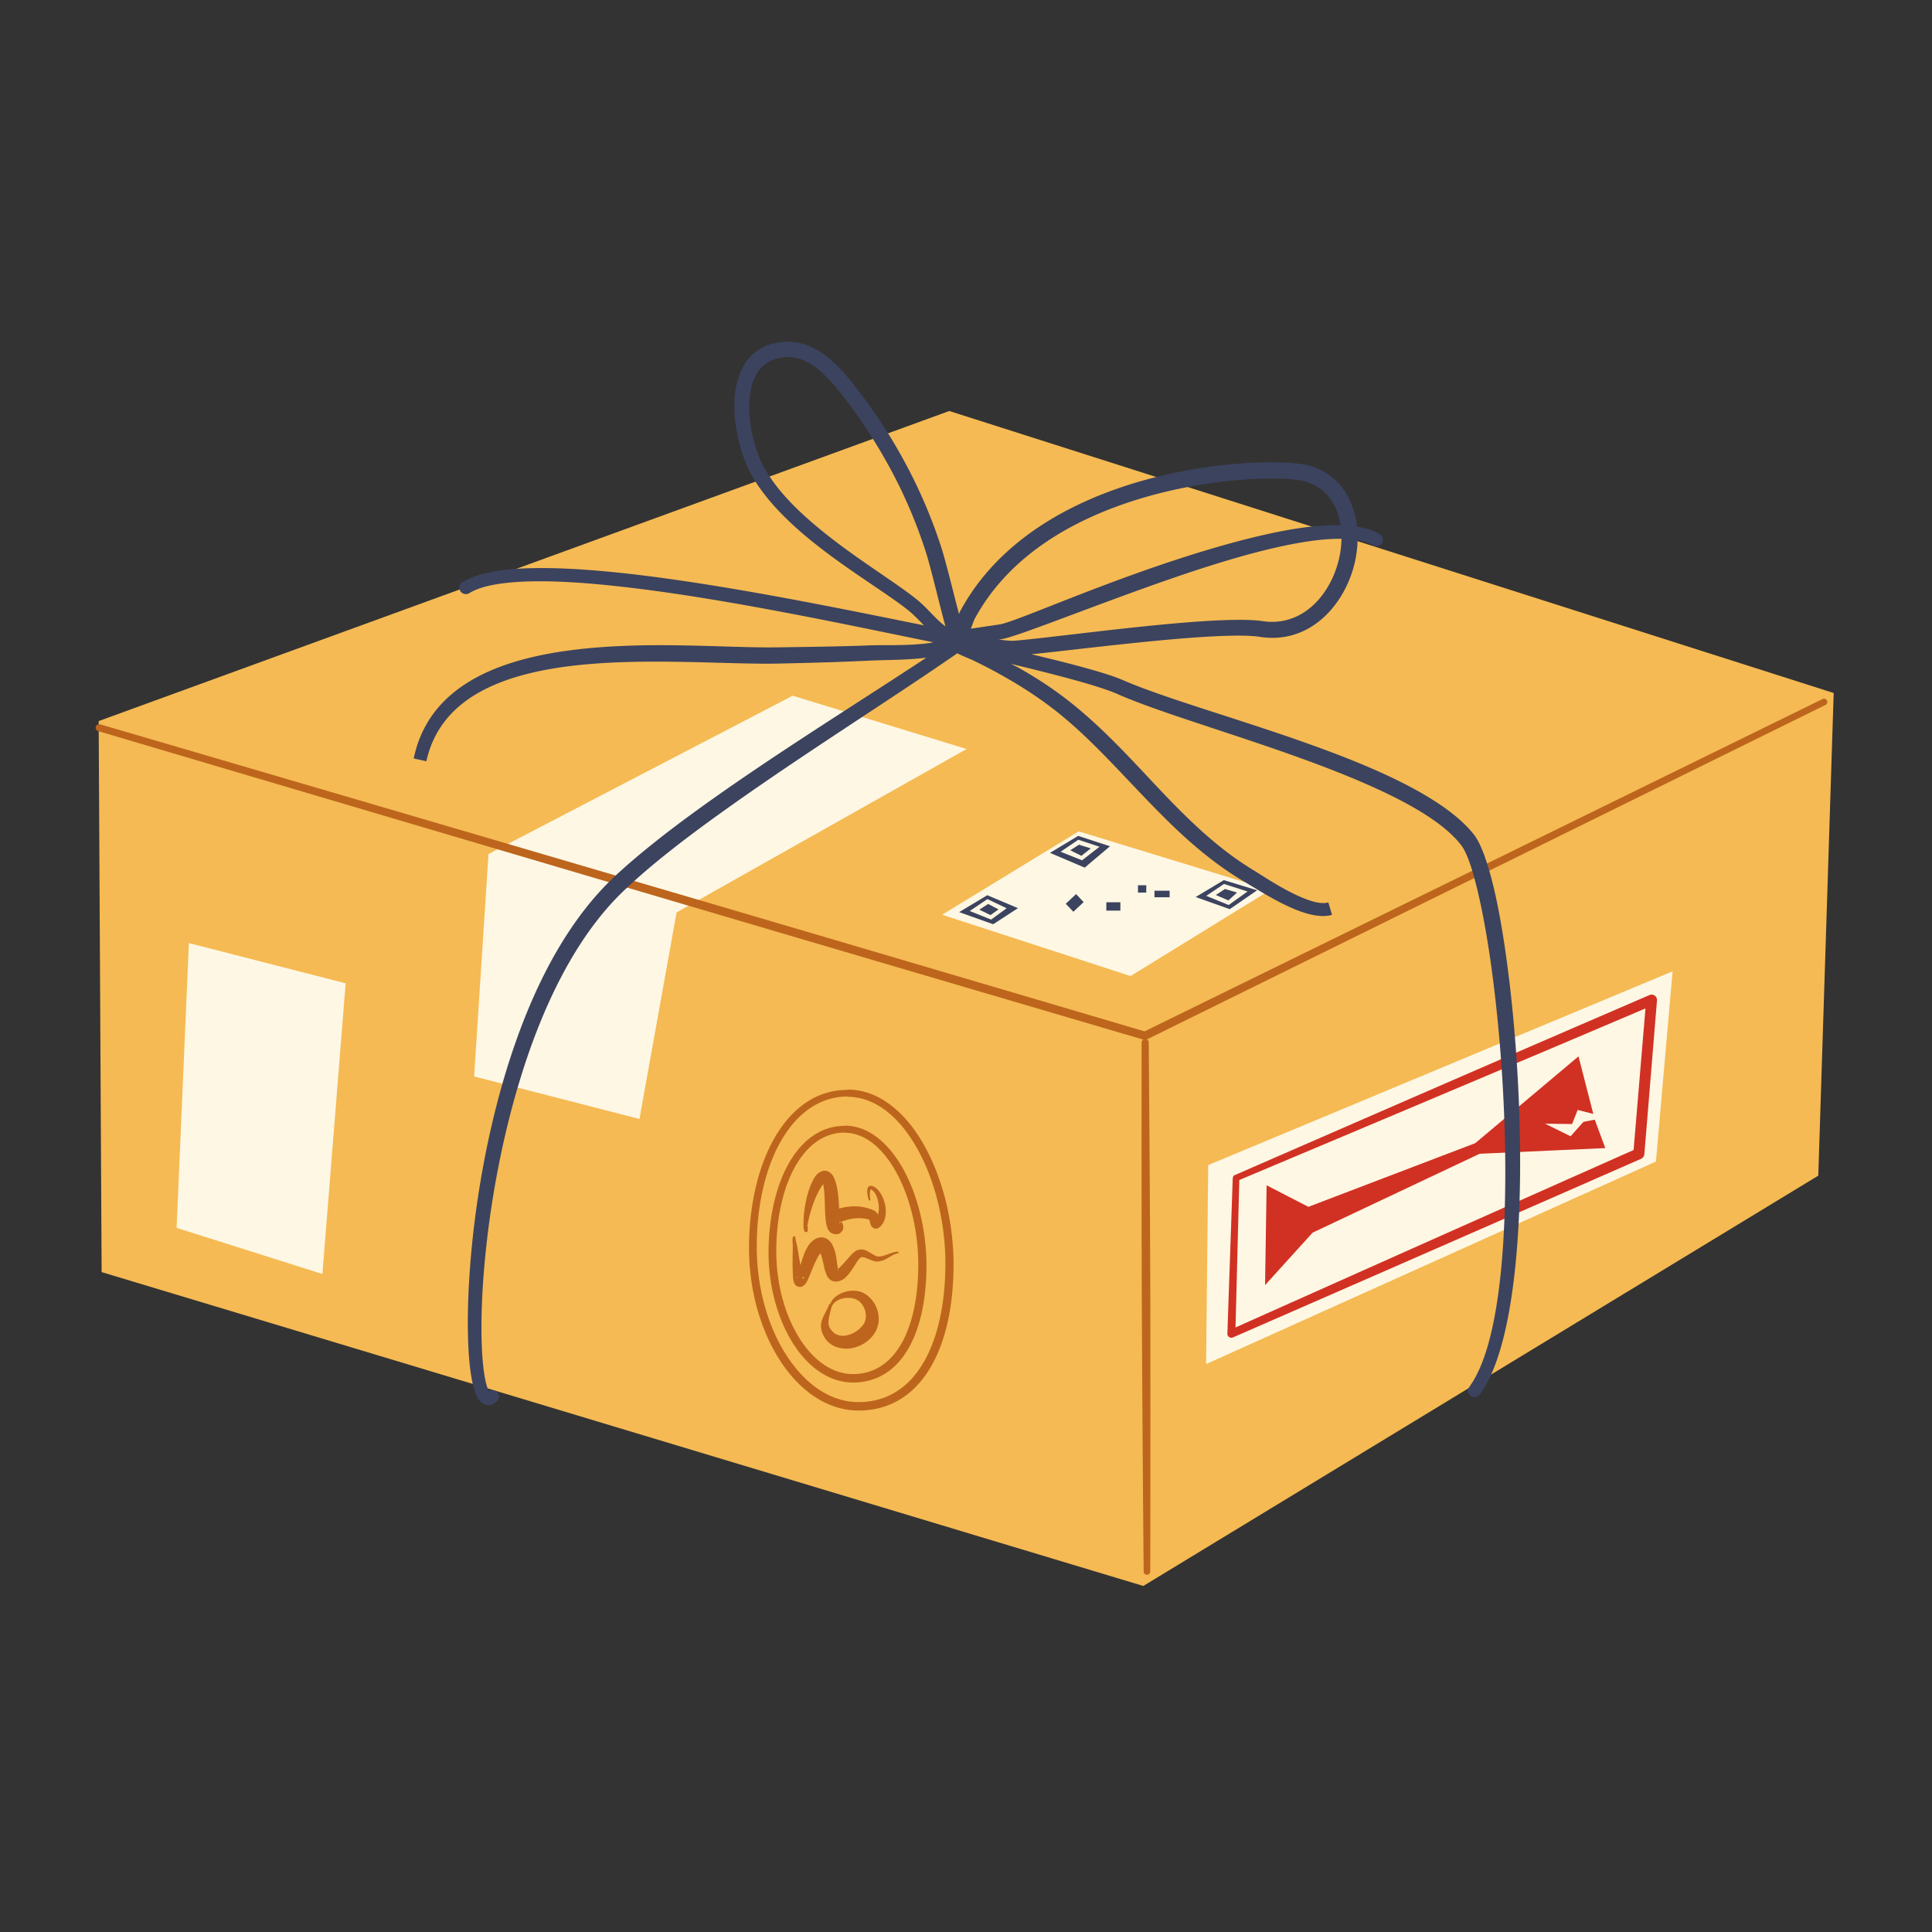
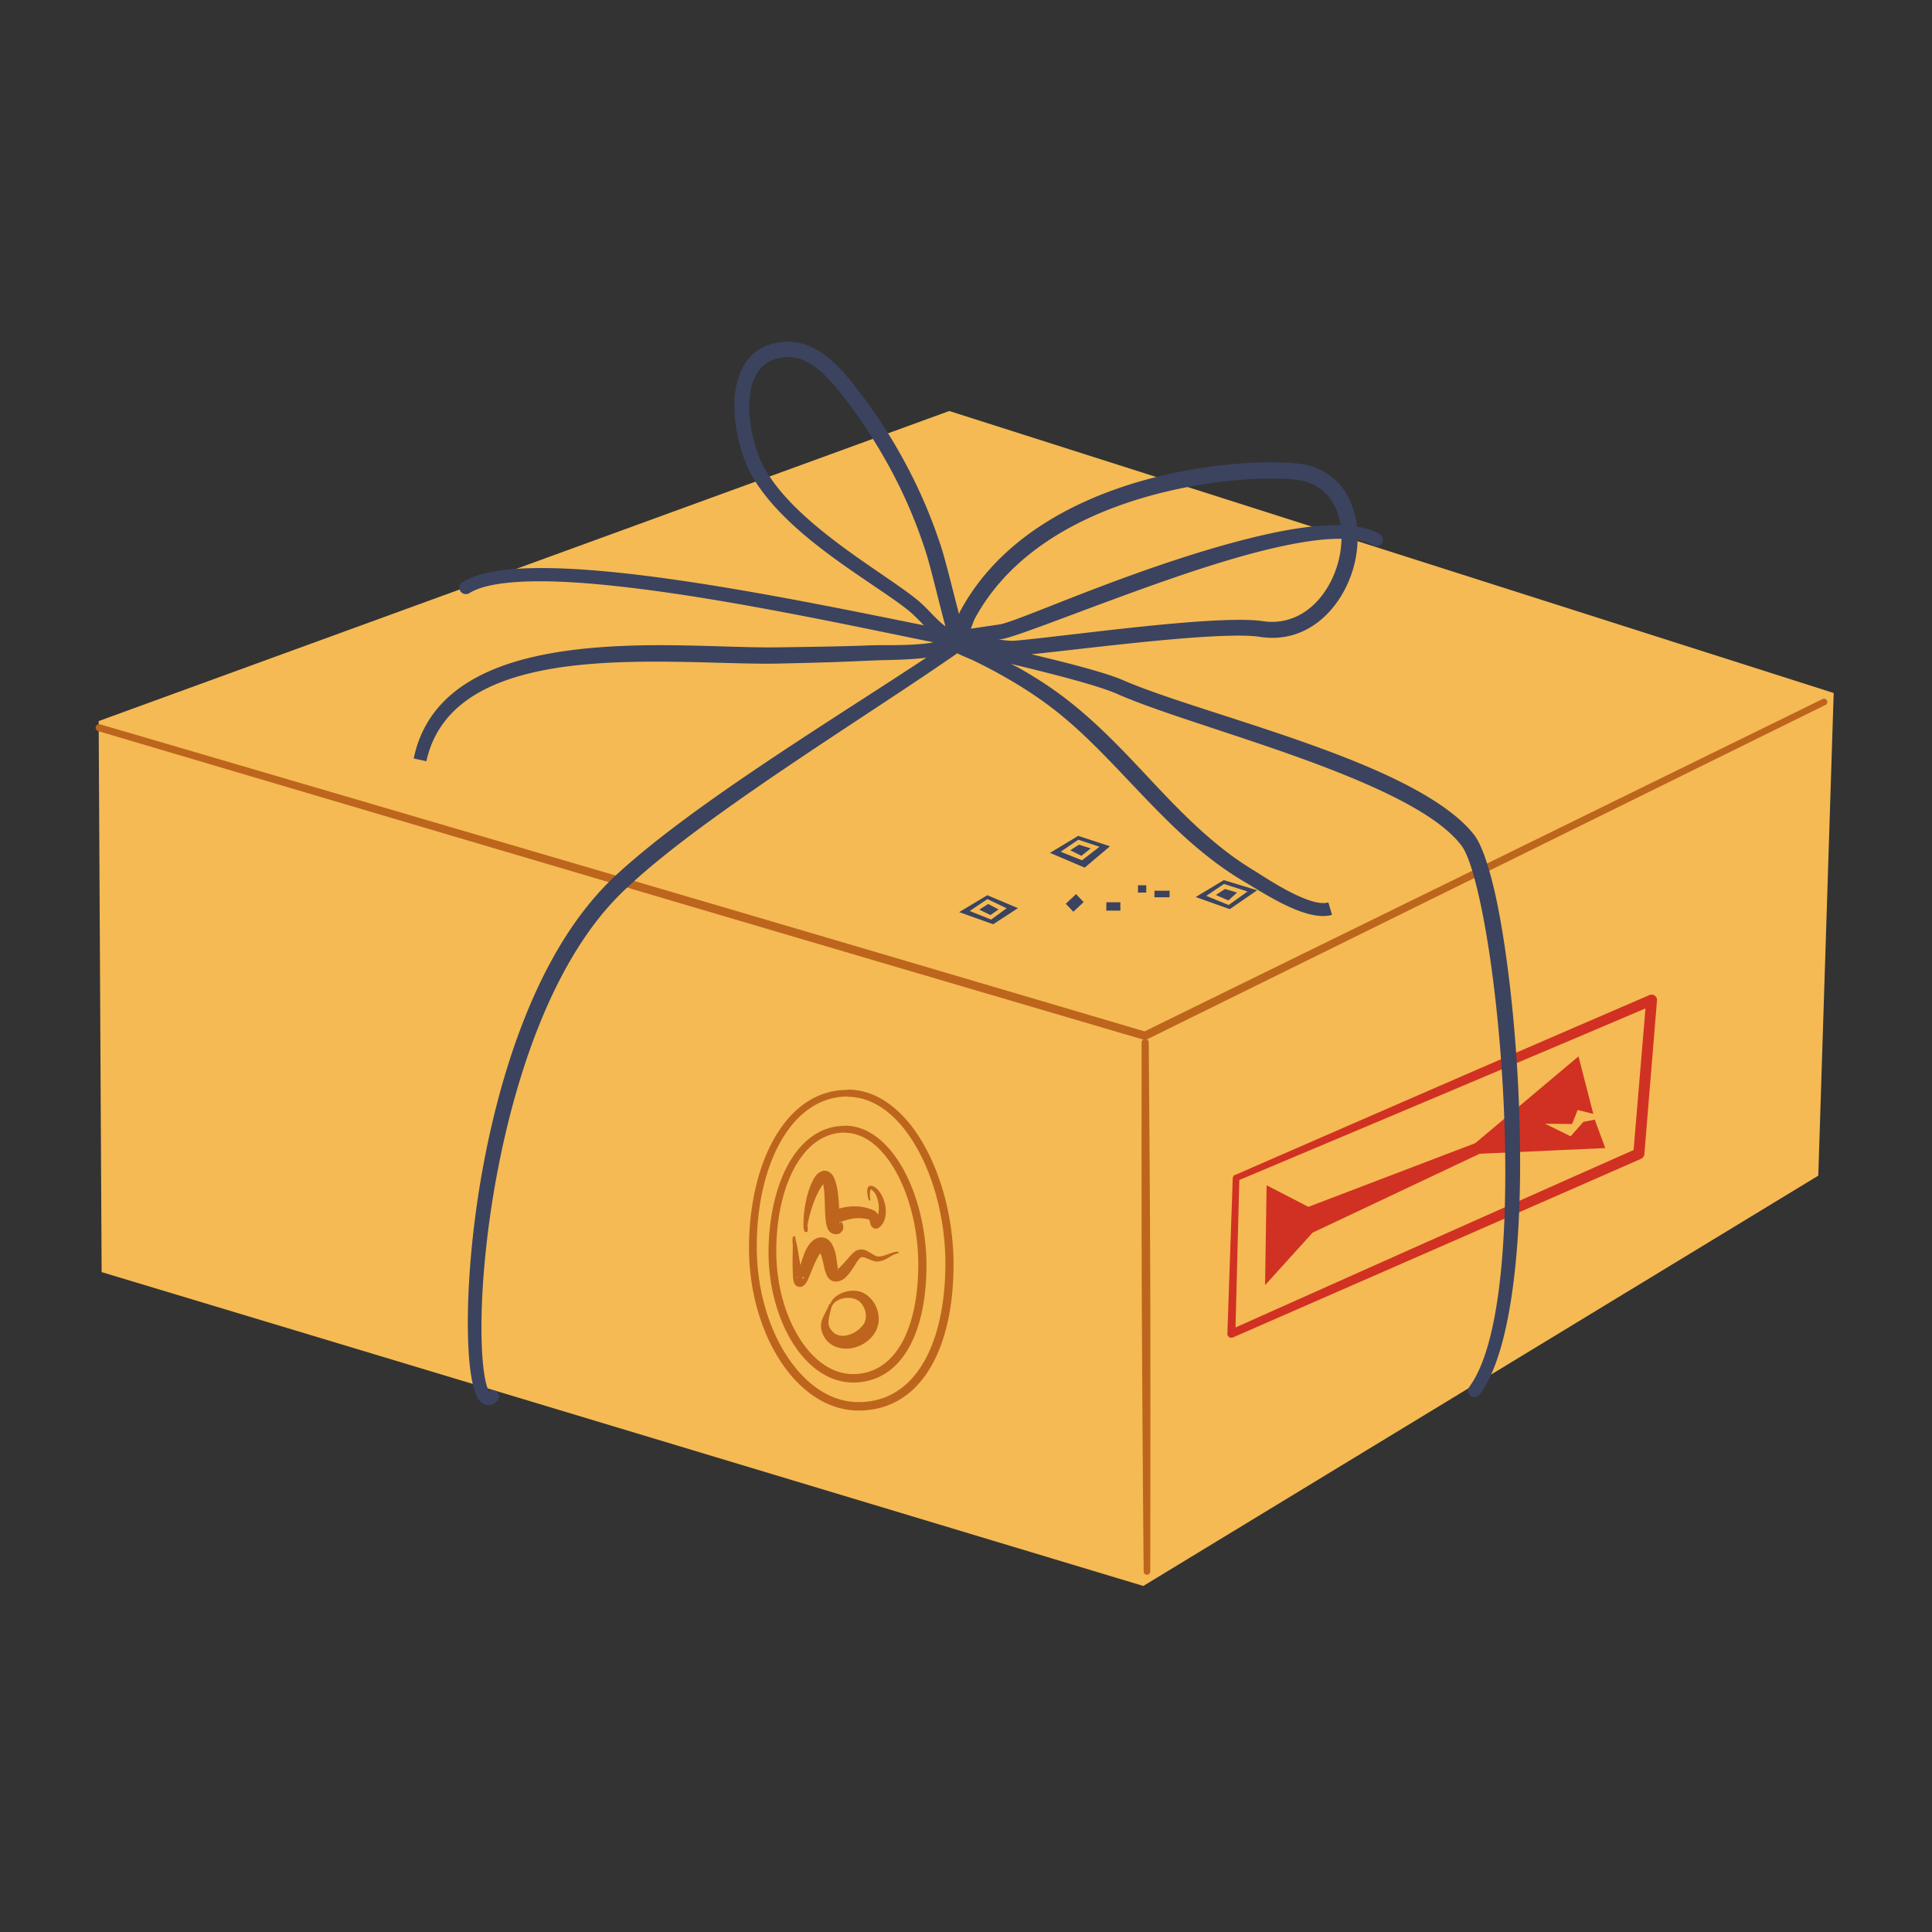
<svg xmlns="http://www.w3.org/2000/svg" width="200" viewBox="0 0 150 150" height="200" version="1.0">
  <rect x="0" y="0" width="150" height="150" fill="#333333" stroke="none" />
  <defs>
    <clipPath id="a">
      <path d="M7.426 31H142.37v92.133H7.426Zm0 0" />
    </clipPath>
    <clipPath id="b">
      <path d="M7.426 54H142v68.453H7.426Zm0 0" />
    </clipPath>
    <clipPath id="c">
      <path d="M32 26.469h87V110H32Zm0 0" />
    </clipPath>
  </defs>
  <g clip-path="url(#a)">
    <path fill="#f5ba53" d="m7.89 98.766-.23-42.782L73.7 31.91l68.667 21.895-1.195 37.472-52.406 31.856z" fill-rule="evenodd" />
  </g>
-   <path fill="#fef7e4" d="m14.664 73.219-.953 22.113 11.32 3.582 1.805-22.57Zm23.262-6.914 23.617-12.29 13.504 4.137L52.53 70.84l-2.883 16.035-12.836-3.3zm45.824-1.758L73.145 71.02l14.632 4.761 10.844-6.68Zm46.11 10.867-1.294 14.77-34.925 15.722.164-15.449z" fill-rule="evenodd" />
  <path fill="#d13123" d="m114.54 88.754 8.015-6.738 1.148 4.468-1.215-.308-.433 1.094-2.098-.028 1.984.98.993-1.12.882-.172.817 2.207-9.754.441-12.969 6.125-3.691 4.074.12-7.75 3.243 1.672Zm12.292.535c-1.16.512-6.477 2.875-12.406 5.516-7.703 3.43-16.442 7.34-18.5 8.257l.293-11.445c1.324-.562 10.894-4.582 19.25-8.117 5.55-2.34 10.562-4.473 12.285-5.207Zm1.645-11.988a.42.42 0 0 0-.407-.047s-6.043 2.605-12.89 5.574c-8.961 3.89-19.309 8.406-19.309 8.406v-.011a.26.26 0 0 0-.148.226h-.012l-.418 12.094a.3.3 0 0 0 .137.266.31.31 0 0 0 .297.027s10.195-4.45 19.011-8.313c6.739-2.945 12.676-5.554 12.676-5.554a.45.45 0 0 0 .254-.356l.98-11.941a.42.42 0 0 0-.171-.371" fill-rule="evenodd" />
  <g clip-path="url(#b)">
    <path fill="#bd651d" d="M67.102 101.574c-.145-.308-.352-.582-.668-.703a1.74 1.74 0 0 0-1.305.043c-.293.133-.52.348-.594.668q-.001.016-.02.031c-.07.383-.206.75-.19 1.125.01.219.105.426.32.649.148.168.332.242.52.293.304.078.624.011.925-.11a2.2 2.2 0 0 0 .687-.445c.188-.176.348-.375.403-.613.082-.301.05-.645-.078-.938m.761-.418c.297.465.41 1.031.344 1.555a2.22 2.22 0 0 1-.637 1.21 2.7 2.7 0 0 1-1.12.669c-.255.082-.52.125-.778.12-.652-.015-1.266-.257-1.645-.855-.261-.433-.332-.804-.261-1.156.093-.488.425-.914.597-1.394a.11.11 0 0 1 .106-.082c.12-.325.39-.578.722-.754a2.26 2.26 0 0 1 1.426-.227c.528.106.953.461 1.246.914m-2.644-6.25.004.008v-.027l-.008.004.004.007zm-2.735.582c.016.004.024-.02.028-.05-.032.011-.059.03-.028.05m2.73-.597c-.038.027-.05.054-.019.082.02.011.024-.02.028-.04v-.019q.016.02.05.004c.043-.012.043-.04.016-.059-.027.004-.043.016-.066.028v-.075l-.02-.007c0 .03 0 .066.012.086m-2.827.414c-.028-.364.027-1.016.031-1.059.055-.5.145-1.02.281-1.516.094-.347.219-.683.371-.996.082-.175.215-.41.375-.574a1 1 0 0 1 .383-.23c.293-.094.535.011.727.21.215.215.332.66.382.86.067.262.106.531.137.805.04.34.055.687.078 1.027a4 4 0 0 0 .184-.047c.39-.101.82-.144 1.254-.117a3.5 3.5 0 0 1 1.219.293c.16.07.28.187.351.336.074-.223.086-.492.059-.762-.059-.472-.227-.941-.528-1.144-.043-.036-.058-.075-.082-.051a.24.24 0 0 0-.05.11c-.047.234-.004.59.011.679.012.031-.011.07-.043.082-.035.004-.066-.012-.078-.043-.043-.121-.172-.645-.094-.895.063-.187.204-.285.493-.136.398.203.707.738.851 1.316.153.617.067 1.266-.238 1.649-.398.484-.688.253-.809.097-.047-.07-.086-.203-.12-.363a2 2 0 0 0-.048-.145 2.9 2.9 0 0 0-.918-.109 3.3 3.3 0 0 0-.945.172c-.066.023-.2.055-.305.094a.63.63 0 0 1 .145.293.54.54 0 0 1-.098.46c-.082.11-.242.27-.586.215-.195-.03-.375-.152-.496-.375-.117-.218-.168-.644-.18-.757-.058-.598-.054-1.2-.085-1.797a6 6 0 0 0-.063-.7 1.6 1.6 0 0 0-.039-.25c-.055.067-.098.133-.137.192-.21.328-.386.68-.53 1.043a11 11 0 0 0-.38 1.156c-.012.047-.144.55-.187.895.039.027.054.07.039.113-.008.027.004.18-.012.227a.13.13 0 0 1-.133.101c-.043.004-.078-.023-.11-.055-.038-.039-.066-.152-.077-.304m2.656 3.273c.012.04.02.059.055.043.03-.016-.008-.031-.055-.043m-1.227-1.398c-.011-.024-.027-.012-.05.015h.007c.016-.007.055 0 .043-.015m-.183-.02c-.012-.015-.02-.027-.031-.015-.008.007.011.007.015.011Zm-1.352 1.973c.016.09.051.156.106.129.093-.043.004-.094-.106-.13m-.324-.004c-.008 0-.02.004-.023.012-.016.011-.11.027-.079.046.043.024.079-.003.102-.058m6.617-1.625c.38-.106.727-.309 1.121-.324.035-.008.067.02.075.054a.063.063 0 0 1-.055.07c-.383.079-.68.337-1.028.497a1.7 1.7 0 0 1-.535.144c-.359.028-.757-.25-1.12-.332a.27.27 0 0 0-.223.04c-.172.117-.325.406-.512.695-.211.328-.45.656-.692.87a1.08 1.08 0 0 1-.785.278c-.199-.008-.36-.113-.492-.262-.14-.168-.226-.441-.281-.605-.055-.188-.137-.684-.274-1.113a1.2 1.2 0 0 0-.086-.215c-.003.008-.015.02-.019.031a3 3 0 0 0-.281.48c-.235.461-.414.977-.52 1.2-.039.086-.168.437-.293.617-.136.187-.297.281-.426.289-.156.004-.32-.035-.43-.207a.8.8 0 0 1-.12-.324c-.035-.192-.035-.446-.04-.485a16 16 0 0 1-.023-.875c0-.43.016-.859.016-1.289.008-.078-.031-.355-.02-.523.004-.09.02-.156.047-.188a.106.106 0 0 1 .145-.023c.043.035.054.094.023.137l.137.57c.09.496.16.98.254 1.477l.008.042c.125-.418.296-.976.535-1.386.265-.469.644-.739 1.008-.774.34-.023.64.13.863.457a2.6 2.6 0 0 1 .32.82c.094.41.125.852.164 1.028.008.027 0 .094.008.152a1 1 0 0 0 .16-.136c.457-.414.91-1.102 1.285-1.29a.83.83 0 0 1 .707-.027c.176.067.356.18.535.293.141.082.278.168.422.188.149.007.285-.012.422-.051m2.719.695c.004-2.691-.684-5.453-1.856-7.441-.988-1.668-2.308-2.805-3.855-2.809v-.015c-1.555.004-2.805.925-3.7 2.39-1.058 1.723-1.62 4.203-1.612 6.883.007 2.7.785 5.262 2.039 7.059 1.03 1.468 2.39 2.418 3.914 2.418 1.53 0 2.718-.754 3.558-2.036 1-1.523 1.508-3.785 1.512-6.449m-1.348-7.742c1.239 2.066 1.973 4.941 1.985 7.742.004 2.813-.543 5.196-1.598 6.817-.96 1.476-2.34 2.324-4.11 2.324-1.722-.008-3.277-1.035-4.437-2.711-1.308-1.89-2.12-4.586-2.117-7.422.012-2.8.629-5.379 1.746-7.176 1.012-1.625 2.43-2.62 4.168-2.617v-.016c1.73-.007 3.246 1.2 4.363 3.059m3.453 7.652c.004-3.425-.925-6.949-2.503-9.464-1.301-2.09-3.055-3.485-5.086-3.489v-.023c-2.036.004-3.684 1.144-4.875 2.965-1.426 2.18-2.192 5.34-2.18 8.761.004 3.45 1.047 6.723 2.738 8.993 1.367 1.84 3.156 3.007 5.164 3.007s3.582-.93 4.692-2.523c1.351-1.934 2.043-4.816 2.05-8.227m-2-9.78c1.641 2.597 2.622 6.234 2.633 9.78.008 3.567-.726 6.579-2.14 8.606-1.239 1.777-2.996 2.8-5.235 2.8-2.199-.003-4.187-1.261-5.68-3.285-1.75-2.367-2.831-5.777-2.824-9.37.008-3.544.832-6.813 2.325-9.067 1.3-1.973 3.113-3.18 5.332-3.172v-.023c2.214-.004 4.152 1.465 5.59 3.73m70.33-33.597L89.04 80.703c.085.043.147.121.147.219 0 0 .047 5.422.09 12.328.012 2.594.028 5.406.035 8.215.016 10.273-.007 20.543-.007 20.543a.26.26 0 0 1-.258.254.25.25 0 0 1-.254-.254s-.094-10.27-.14-20.543c-.016-2.805-.016-5.613-.02-8.215-.008-6.906.004-12.32.004-12.32 0-.102.054-.168.129-.215-.82-.242-15.668-4.602-32.442-9.55-22.601-6.669-48.699-14.4-48.699-14.4a.276.276 0 0 1-.187-.343.284.284 0 0 1 .343-.184s26.117 7.653 48.73 14.297c16.368 4.817 30.895 9.11 32.352 9.54l52.64-25.802a.255.255 0 0 1 .345.118.254.254 0 0 1-.118.34" fill-rule="evenodd" />
  </g>
  <g clip-path="url(#c)">
    <path fill="#3b435f" d="M89.633 69.156h1.176v.508h-1.176Zm-1.281-.422h.644v.567h-.644Zm-2.457 1.32h1.09v.645h-1.09Zm-2.348-.636.586.621-.797.75-.59-.621Zm10.851.07.711-.468.934.277-.668.61Zm-9.71-3.62-.727.577-.863-.43.675-.433Zm-8.653 4.757.688-.441.804.421-.625.442Zm20.824-1.41-1.464 1.05-1.739-.71 1.375-.926Zm-4.027.43 2.648.94 2.125-1.464-2.585-.789Zm-8.82-2.852-1.664-.664 1.375-.934 1.644.547Zm-.301-1.895-2.188 1.317 2.692 1.148 1.965-1.66Zm-5.555 5.618-1.203.879-1.664-.665 1.375-.925Zm-3.687.3 2.644.942 1.922-1.25-2.379-1.004Zm-3.164-24.168c-1.618-1.355-4.934-3.304-7.82-5.707-1.68-1.394-3.215-2.945-4.15-4.629-.827-1.484-1.5-4.273-.976-6.328.32-1.254 1.137-2.207 2.762-2.257.711-.024 1.352.23 1.938.609.957.637 1.757 1.605 2.41 2.441a41 41 0 0 1 3.738 5.766 38 38 0 0 1 2.676 6.32c.394 1.227 1.078 4.16 1.523 5.77-.074-.055-.148-.117-.226-.176-.649-.543-1.246-1.285-1.875-1.809m15.578-7.39c6.344-2.29 12.898-2.328 14.437-1.88 1.676.493 2.532 1.833 2.762 3.395-1.75-.043-3.937.278-6.316.84-3.297.77-6.954 1.961-10.25 3.16-4.836 1.758-8.883 3.528-9.883 3.704l-2.254.332c.133-.352.25-.68.27-.715 2.425-4.516 6.78-7.23 11.234-8.836m16.941 4.637c-.773 2.542-2.863 4.77-5.8 4.328-1.192-.176-3.383-.098-5.907.101-4.894.395-11.074 1.239-13.402 1.426-.215.016-.625-.02-1.172-.105q.14-.012.281-.036c1.024-.172 5.203-1.836 10.133-3.629 3.258-1.18 6.844-2.417 10.086-3.226 2.305-.574 4.426-.945 6.11-.922a7.4 7.4 0 0 1-.329 2.063m12.395 26.128c-.535-2.566-1.164-4.43-1.766-5.203-1.441-1.851-4.266-3.53-7.648-5.023-6.633-2.922-15.446-5.168-19.61-6.988-.754-.332-2.074-.727-3.62-1.141-1.095-.293-2.298-.582-3.493-.871 2.863-.293 7.957-.938 12.133-1.262 2.402-.18 4.488-.265 5.629-.086 3.594.551 6.226-2.078 7.183-5.187a8.6 8.6 0 0 0 .375-2.325c.465.083.88.211 1.207.403a.506.506 0 0 0 .692-.176.5.5 0 0 0-.176-.691c-.477-.285-1.078-.473-1.773-.59-.23-2.156-1.387-4.055-3.668-4.727-1.63-.48-8.551-.527-15.243 1.89-4.734 1.708-9.343 4.642-11.914 9.45-.007.012-.03.078-.07.172-.441-1.664-1.027-4.094-1.379-5.184a39.6 39.6 0 0 0-2.785-6.52 41.5 41.5 0 0 0-3.871-5.929c-.727-.93-1.633-2-2.707-2.7-.79-.51-1.672-.831-2.633-.8-2.27.078-3.422 1.399-3.86 3.164-.585 2.332.173 5.488 1.118 7.168 1.004 1.793 2.633 3.45 4.426 4.934 2.898 2.39 6.222 4.324 7.855 5.668.375.316.738.699 1.113 1.082-6.18-1.246-15.18-3.114-22.707-3.98-3.511-.403-6.715-.583-9.152-.391-1.73.136-3.094.472-3.973 1.02a.5.5 0 0 0-.16.695c.145.23.453.3.692.16.777-.485 1.992-.739 3.515-.856 2.39-.183 5.52.016 8.957.426 7.887.934 17.399 2.992 23.551 4.242-.059.012-.113.028-.176.04-1.683.253-3.523.152-4.863.202-.93.04-1.867.059-2.8.082a489 489 0 0 1-4.216.067c-2.257.043-5.386-.149-8.734-.164-4.508-.02-9.402.297-13.164 1.8-3.234 1.29-5.649 3.454-6.383 6.993l.98.215c.926-4.149 4.446-6.079 8.731-6.989 2.89-.61 6.125-.746 9.207-.742 3.59.004 6.98.203 9.39.149q2.115-.047 4.22-.11c.945-.035 1.882-.074 2.824-.117 1.23-.066 2.875-.031 4.445-.23-4.813 3.183-11.102 7.082-16.5 10.906-3.043 2.152-5.797 4.281-7.86 6.234-2.019 1.938-3.73 4.387-5.152 7.145-1.937 3.761-3.34 8.082-4.304 12.336-1.872 8.238-2.094 16.226-1.457 19.484.12.633.285 1.102.46 1.394.184.297.41.458.625.508.258.067.56.012.856-.277.2-.188.21-.508.016-.703a.5.5 0 0 0-.633-.078 3 3 0 0 1-.13-.278c-.105-.289-.187-.687-.257-1.16-.586-4.027.027-13.715 2.793-22.754 1.738-5.691 4.336-11.129 8.078-14.683 2.012-1.93 4.715-4.024 7.692-6.149 6.082-4.36 13.265-8.847 18.183-12.27.36.2 1.024.454 1.133.509a39 39 0 0 1 3.039 1.617q1.469.854 2.855 1.879c1.915 1.414 3.582 3.078 5.211 4.777 1.664 1.734 3.286 3.508 5.051 5.152 1.52 1.41 3.145 2.715 4.992 3.805.891.52 2.77 1.754 4.43 2.332.895.313 1.738.43 2.379.238l-.285-.965c-.617.176-1.477-.117-2.352-.511-1.41-.637-2.851-1.621-3.586-2.067-1.754-1.074-3.285-2.359-4.726-3.73-1.735-1.649-3.317-3.43-4.973-5.149-1.68-1.746-3.43-3.421-5.426-4.863a32 32 0 0 0-2.996-1.902c-.187-.106-.394-.195-.586-.297 1.59.379 3.297.805 4.793 1.215 1.469.402 2.727.797 3.446 1.113 4.152 1.844 12.937 4.156 19.558 7.094 3.149 1.398 5.809 2.918 7.153 4.644.539.688 1.046 2.375 1.535 4.672 1.082 5.125 1.898 13.211 1.898 20.7 0 7.21-.723 13.874-2.793 16.695a.5.5 0 0 0 .102.699.51.51 0 0 0 .707-.105c2.172-2.91 3.082-9.801 3.133-17.286.054-7.582-.73-15.77-1.801-20.96" fill-rule="evenodd" />
  </g>
</svg>